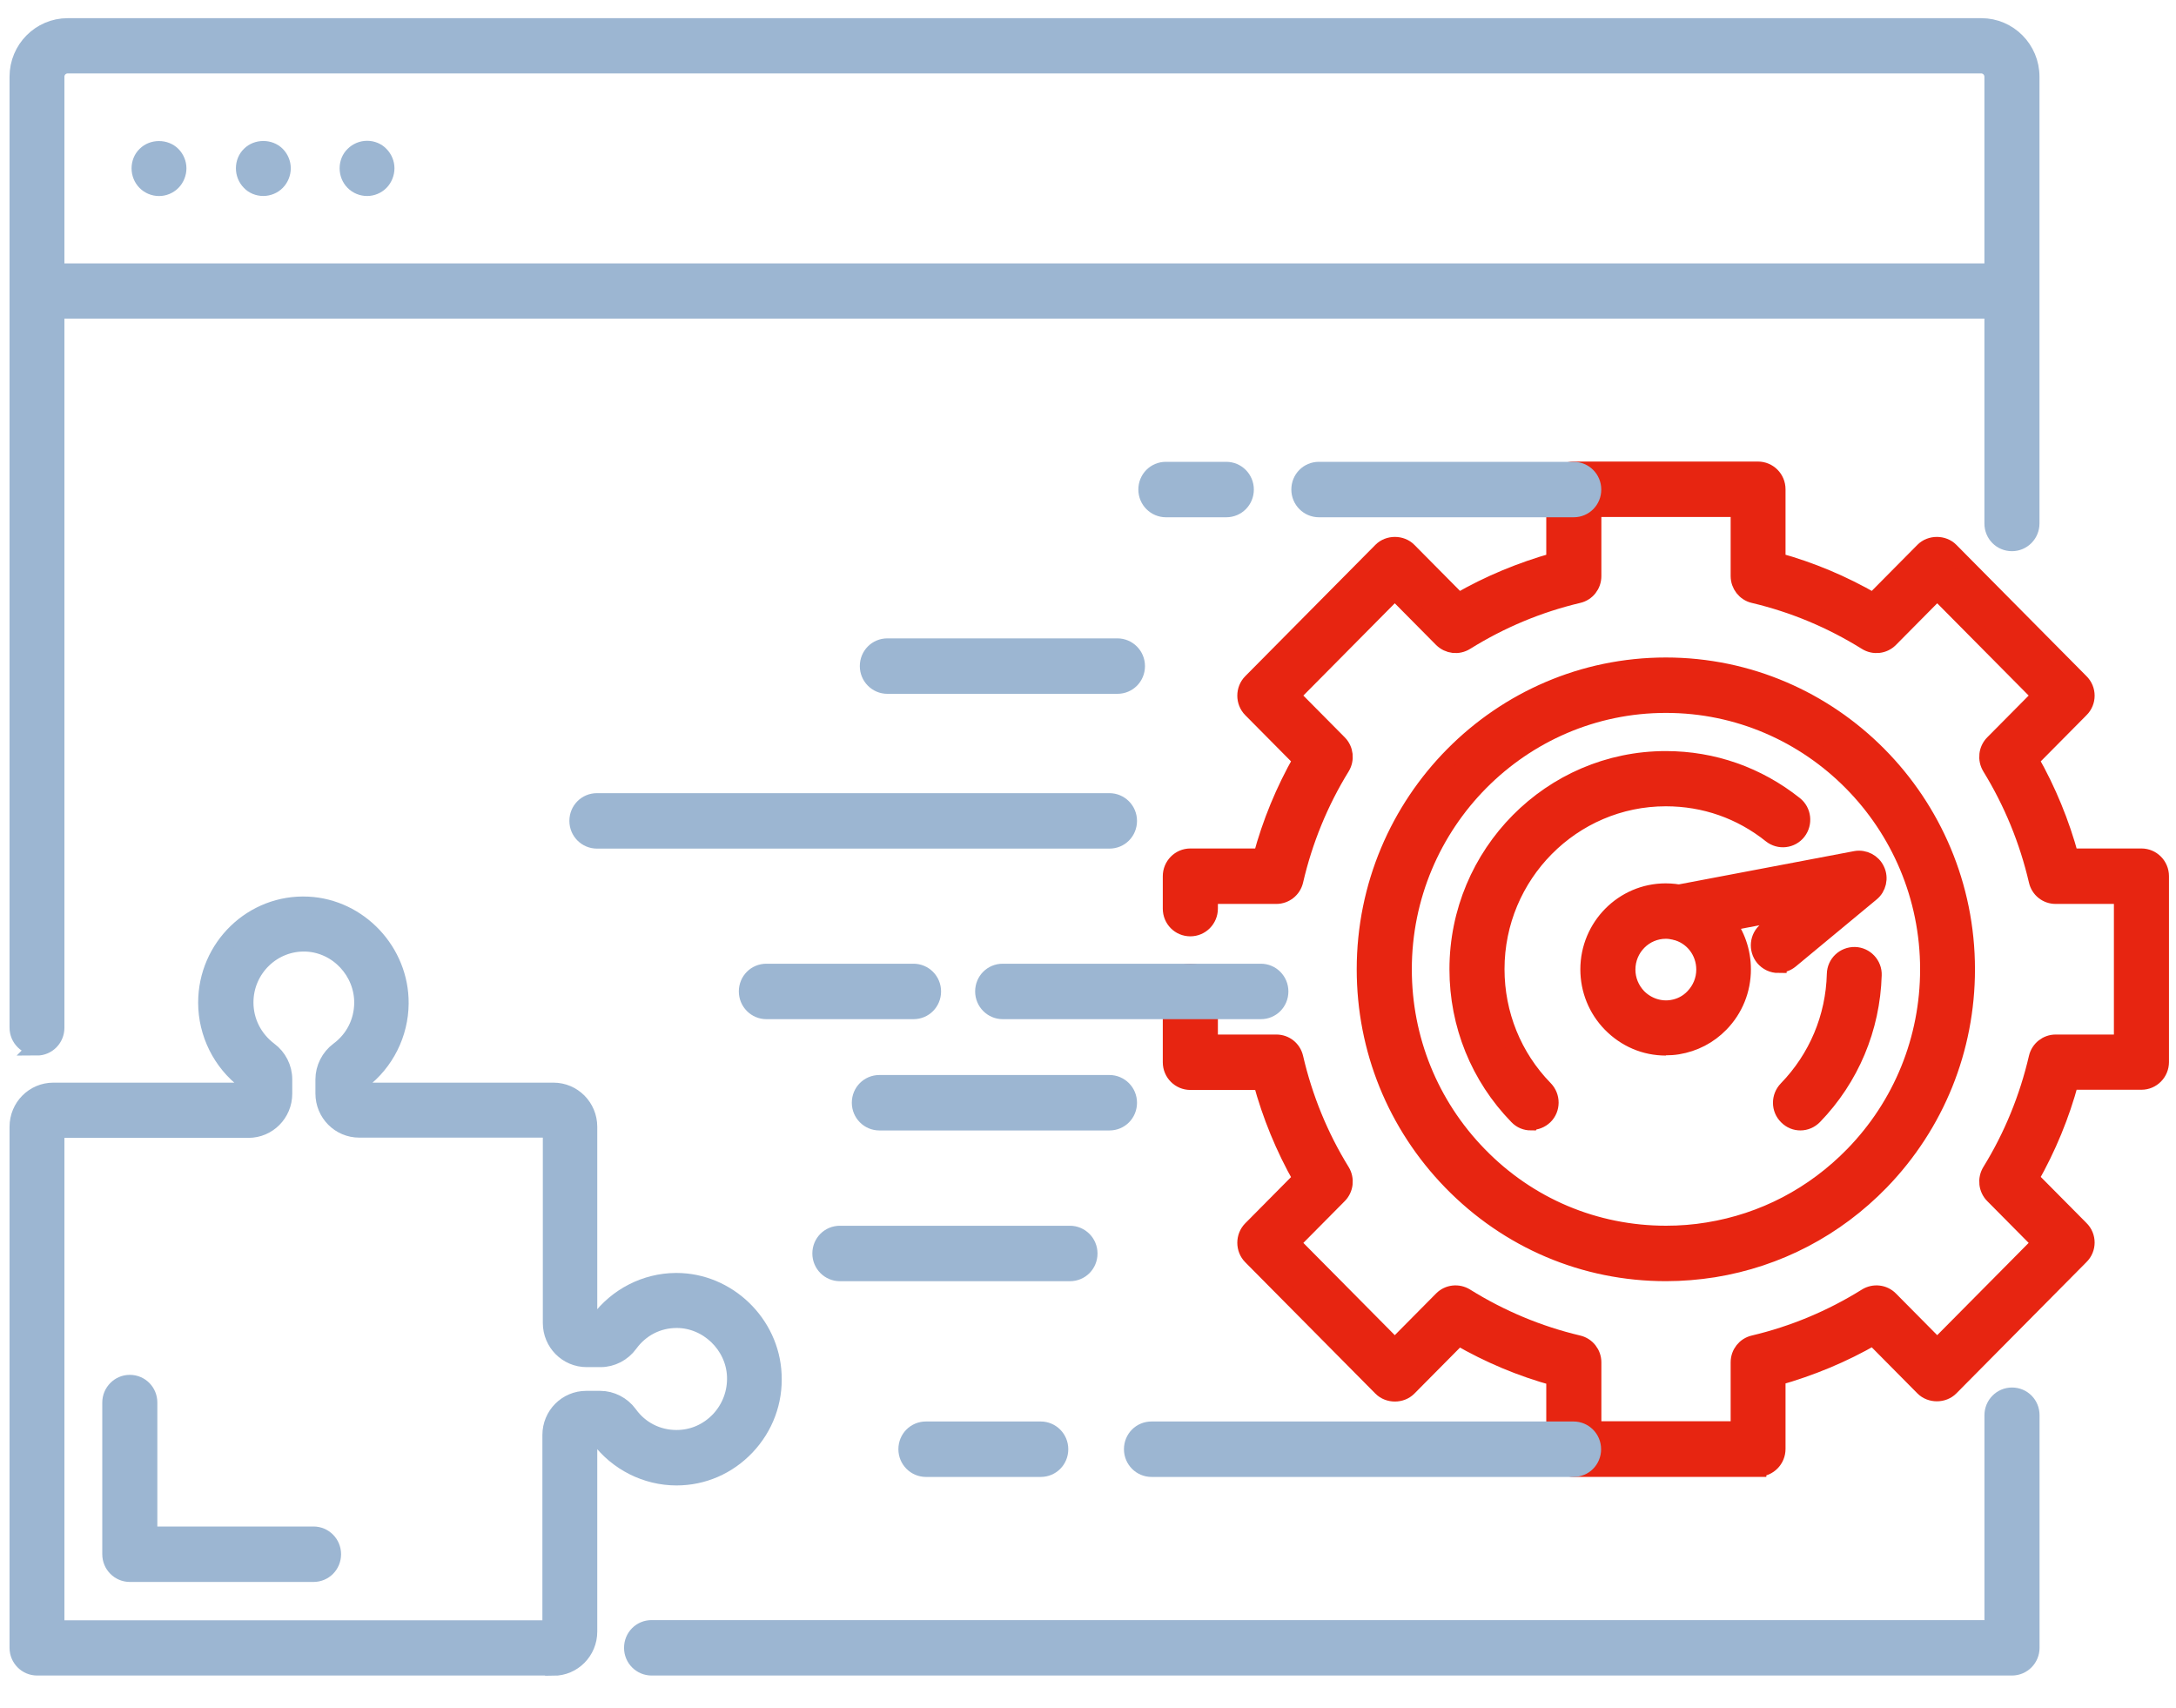
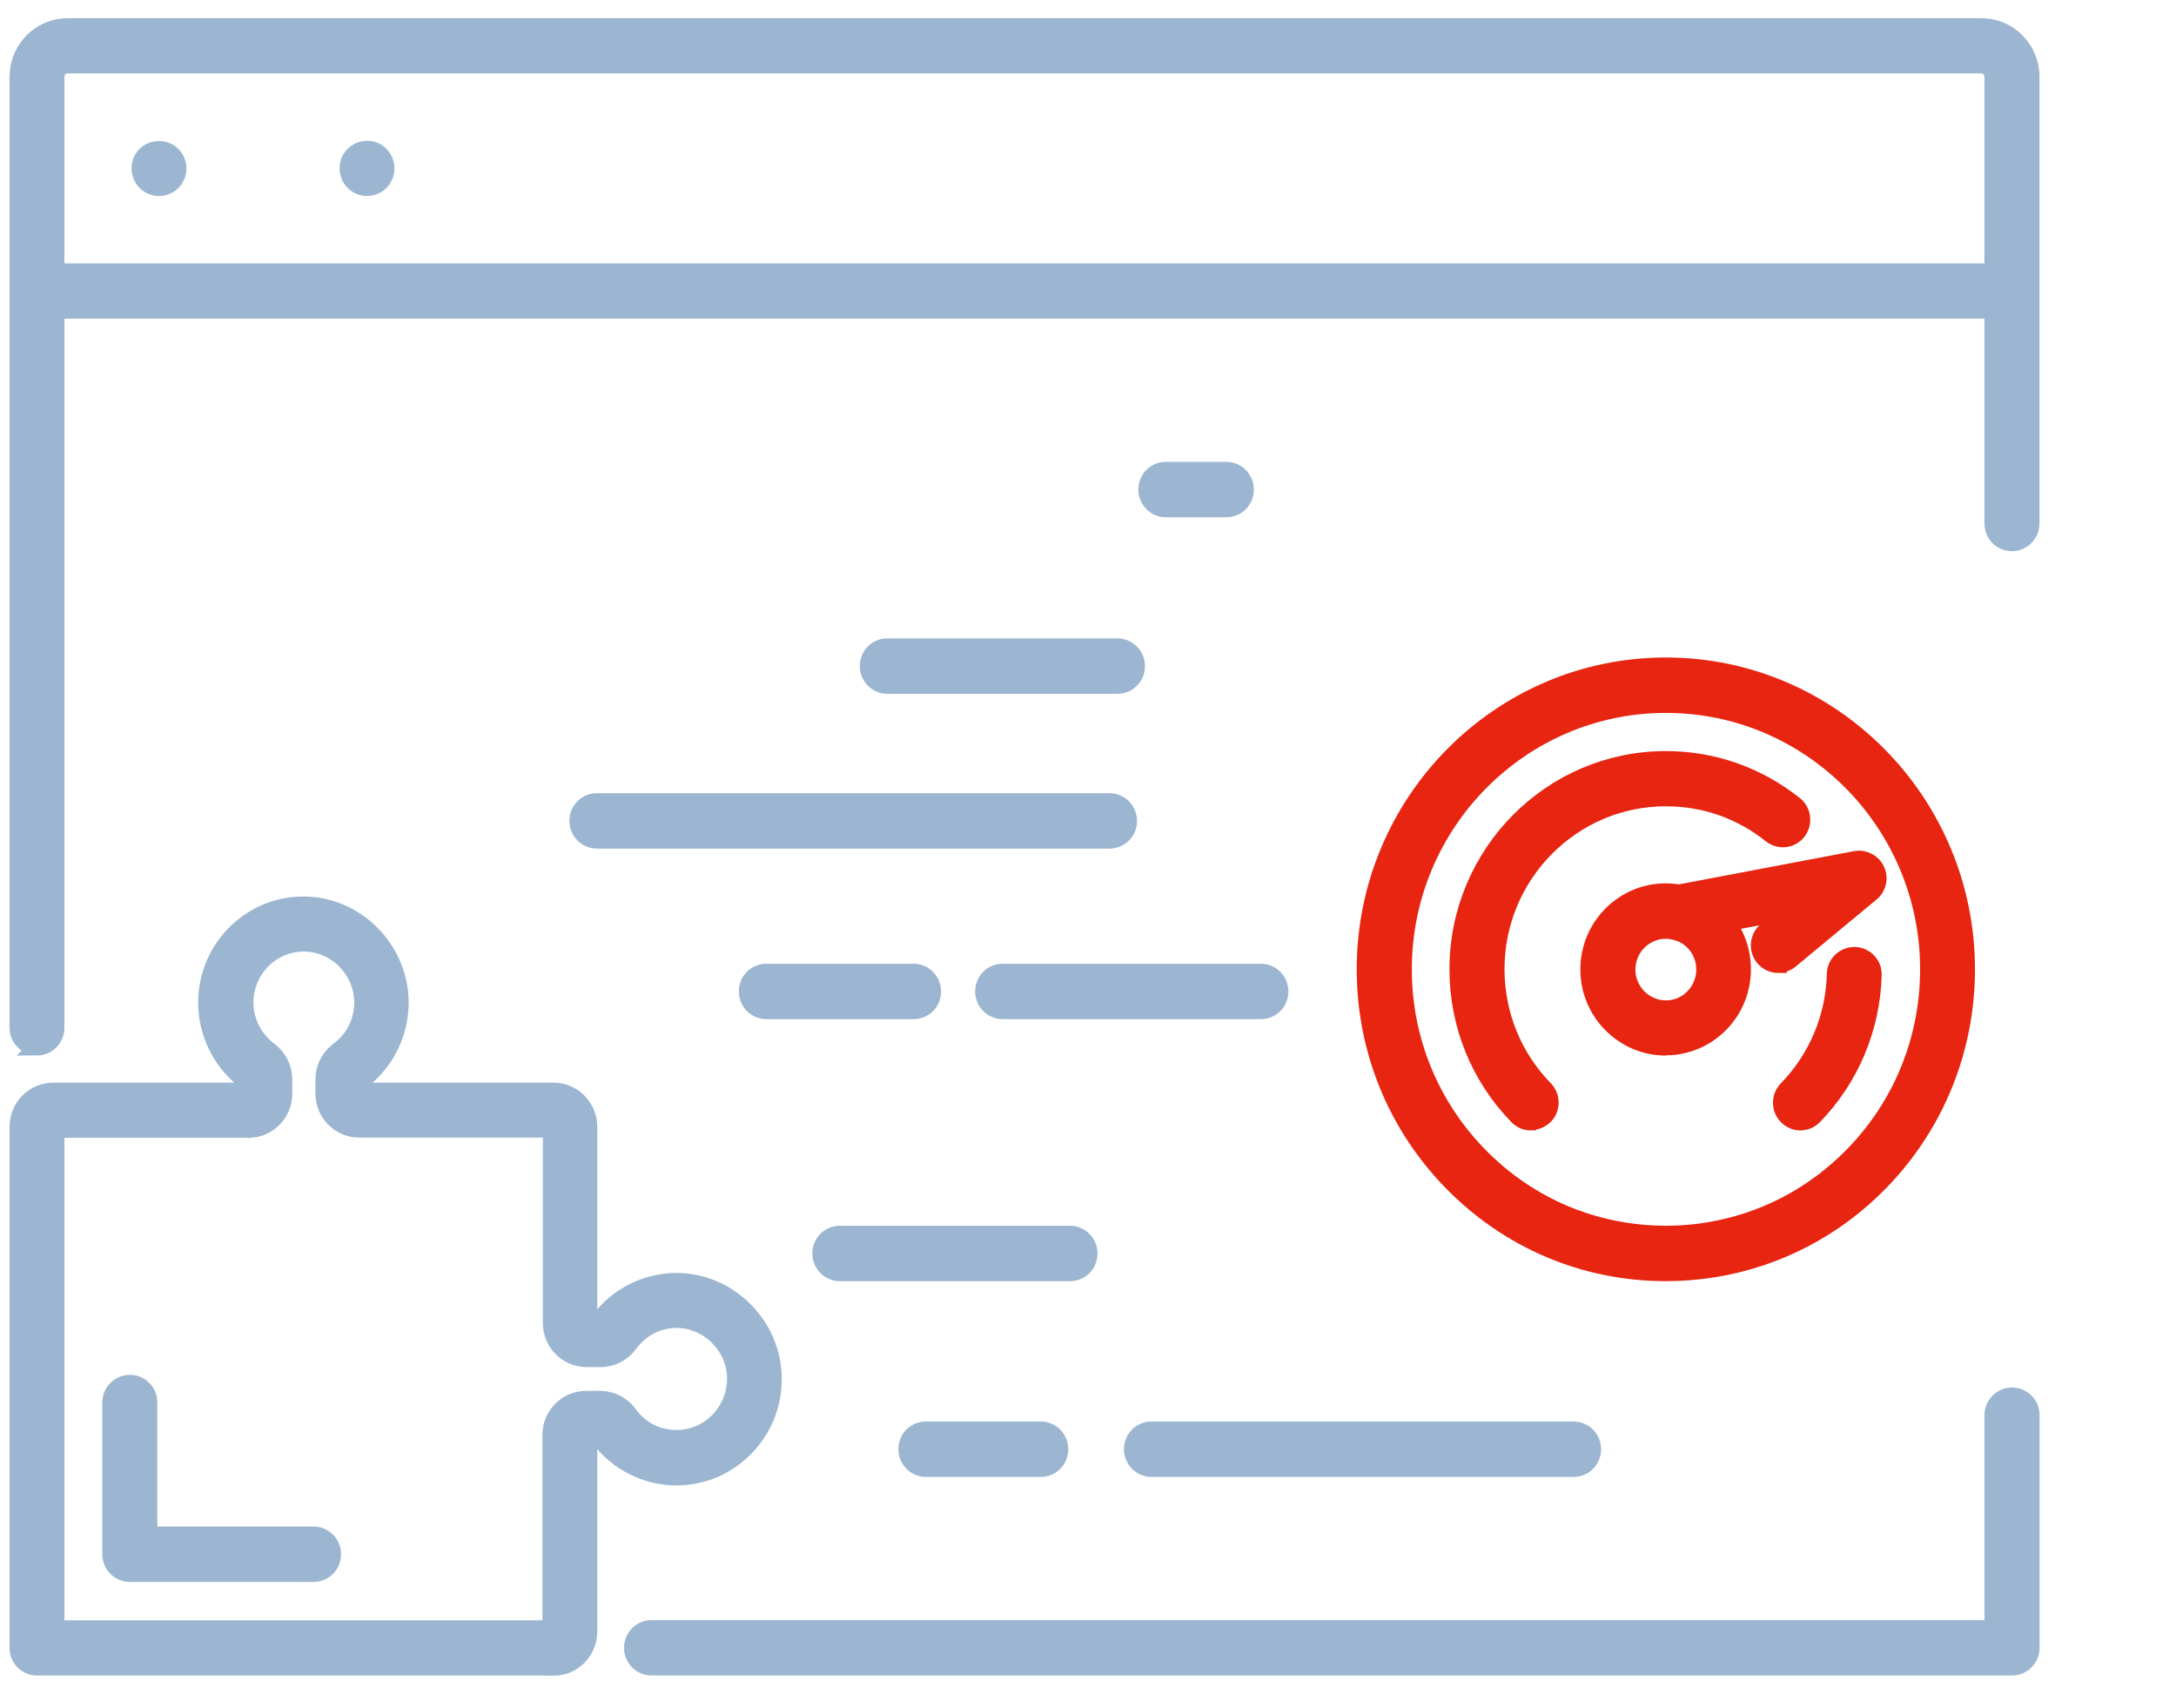
<svg xmlns="http://www.w3.org/2000/svg" width="65" height="51" viewBox="0 0 65 51" fill="none">
  <path d="M1.108 31.269C0.795 31.269 0.535 31.014 0.535 30.692V2.291C0.535 1.465 1.201 0.793 2.02 0.793H59.187C60.007 0.793 60.672 1.465 60.672 2.291V15.635C60.672 15.95 60.419 16.212 60.1 16.212C59.78 16.212 59.527 15.957 59.527 15.635V2.291C59.527 2.103 59.374 1.942 59.181 1.942H2.02C1.834 1.942 1.674 2.096 1.674 2.291V30.698C1.674 31.014 1.421 31.276 1.101 31.276L1.108 31.269Z" fill="#9CB6D2" stroke="#9CB6D2" stroke-width="0.5" />
  <path d="M60.101 49.792H19.463C19.15 49.792 18.891 49.537 18.891 49.215C18.891 48.892 19.144 48.637 19.463 48.637H59.528V42.267C59.528 41.952 59.781 41.69 60.101 41.69C60.421 41.69 60.674 41.945 60.674 42.267V49.215C60.674 49.53 60.421 49.792 60.101 49.792Z" fill="#9CB6D2" stroke="#9CB6D2" stroke-width="0.5" />
  <path d="M60.101 8.117H1.109V9.266H60.101V8.117Z" fill="#9CB6D2" stroke="#9CB6D2" stroke-width="0.5" />
  <path d="M10.967 5.604C10.814 5.604 10.668 5.544 10.561 5.436C10.454 5.329 10.395 5.181 10.395 5.026C10.395 4.872 10.454 4.724 10.561 4.623C10.668 4.516 10.814 4.455 10.967 4.455C11.12 4.455 11.267 4.516 11.367 4.623C11.473 4.731 11.533 4.878 11.533 5.026C11.533 5.174 11.473 5.329 11.367 5.436C11.26 5.544 11.114 5.604 10.967 5.604Z" fill="#9CB6D2" stroke="#9CB6D2" stroke-width="0.5" />
-   <path d="M7.863 5.603C7.71 5.603 7.563 5.543 7.463 5.435C7.357 5.328 7.297 5.18 7.297 5.025C7.297 4.871 7.357 4.723 7.463 4.622C7.676 4.407 8.056 4.407 8.269 4.622C8.376 4.73 8.436 4.878 8.436 5.025C8.436 5.173 8.376 5.328 8.269 5.435C8.163 5.543 8.016 5.603 7.863 5.603Z" fill="#9CB6D2" stroke="#9CB6D2" stroke-width="0.5" />
  <path d="M4.752 5.605C4.599 5.605 4.453 5.545 4.346 5.437C4.24 5.33 4.18 5.182 4.18 5.027C4.18 4.873 4.24 4.725 4.346 4.624C4.559 4.409 4.939 4.409 5.152 4.624C5.259 4.732 5.319 4.879 5.319 5.027C5.319 5.175 5.259 5.33 5.152 5.437C5.045 5.545 4.899 5.605 4.752 5.605Z" fill="#9CB6D2" stroke="#9CB6D2" stroke-width="0.5" />
  <path d="M49.761 38.014C47.331 38.014 45.053 37.047 43.348 35.293C41.69 33.586 40.777 31.335 40.777 28.95C40.777 23.952 44.806 19.887 49.761 19.887C54.716 19.887 58.745 23.952 58.745 28.95C58.745 31.335 57.833 33.586 56.181 35.293C54.823 36.69 53.098 37.591 51.193 37.9C50.72 37.974 50.241 38.014 49.768 38.014H49.761ZM49.761 21.042C45.439 21.042 41.923 24.59 41.923 28.95C41.923 31.033 42.722 33.002 44.167 34.487C45.652 36.019 47.644 36.858 49.768 36.858C50.188 36.858 50.607 36.825 51.013 36.758C52.678 36.489 54.177 35.703 55.362 34.487C56.807 33.002 57.606 31.033 57.606 28.95C57.606 24.59 54.09 21.042 49.768 21.042H49.761Z" fill="#E72511" stroke="#E72511" stroke-width="0.5" />
  <path d="M53.781 33.512C53.635 33.512 53.495 33.458 53.382 33.344C53.155 33.122 53.155 32.759 53.375 32.531C54.274 31.604 54.787 30.388 54.82 29.091C54.827 28.775 55.087 28.527 55.406 28.533C55.719 28.54 55.972 28.809 55.959 29.125C55.912 30.71 55.286 32.202 54.187 33.337C54.074 33.452 53.928 33.512 53.781 33.512Z" fill="#E72511" stroke="#E72511" stroke-width="0.5" />
  <path d="M45.731 33.512C45.585 33.512 45.438 33.459 45.325 33.338C44.18 32.162 43.547 30.603 43.547 28.95C43.547 25.497 46.331 22.682 49.76 22.682C51.172 22.682 52.504 23.152 53.61 24.032C53.856 24.227 53.896 24.59 53.703 24.838C53.51 25.087 53.15 25.127 52.904 24.932C51.998 24.207 50.913 23.831 49.76 23.831C46.963 23.831 44.692 26.128 44.692 28.944C44.692 30.287 45.205 31.564 46.144 32.525C46.364 32.753 46.364 33.116 46.138 33.338C46.024 33.445 45.884 33.499 45.738 33.499L45.731 33.512Z" fill="#E72511" stroke="#E72511" stroke-width="0.5" />
  <path d="M49.761 31.276C49.135 31.276 48.556 31.027 48.116 30.577C47.69 30.14 47.457 29.562 47.457 28.951C47.457 27.674 48.489 26.633 49.755 26.633C49.934 26.633 50.108 26.653 50.281 26.693C51.326 26.942 52.052 27.869 52.052 28.951C52.052 29.562 51.819 30.14 51.393 30.577C51.047 30.933 50.607 31.161 50.114 31.242C49.994 31.262 49.868 31.269 49.748 31.269L49.761 31.276ZM49.761 27.788C49.122 27.788 48.602 28.312 48.602 28.957C48.602 29.267 48.722 29.555 48.935 29.777C49.202 30.046 49.581 30.174 49.948 30.113C50.194 30.073 50.414 29.959 50.587 29.777C50.8 29.555 50.92 29.267 50.92 28.957C50.92 28.413 50.554 27.943 50.028 27.822C49.941 27.802 49.855 27.788 49.761 27.788Z" fill="#E72511" stroke="#E72511" stroke-width="0.5" />
-   <path d="M52.513 43.86H47.012C46.699 43.86 46.439 43.605 46.439 43.282V41.139C45.434 40.863 44.474 40.46 43.569 39.936L42.07 41.448C41.857 41.663 41.478 41.663 41.264 41.448L37.375 37.524C37.155 37.302 37.155 36.933 37.375 36.711L38.874 35.199C38.354 34.285 37.955 33.311 37.682 32.303H35.557C35.244 32.303 34.984 32.048 34.984 31.726V29.609C34.984 29.294 35.237 29.032 35.557 29.032C35.877 29.032 36.13 29.287 36.13 29.609V31.148H38.128C38.394 31.148 38.621 31.329 38.681 31.591C38.96 32.794 39.426 33.936 40.072 34.984C40.212 35.213 40.179 35.508 39.992 35.697L38.581 37.121L41.664 40.232L43.076 38.807C43.262 38.619 43.555 38.586 43.782 38.727C44.828 39.378 45.953 39.849 47.145 40.131C47.405 40.191 47.585 40.426 47.585 40.688V42.697H51.947V40.688C51.947 40.42 52.127 40.191 52.386 40.131C53.578 39.849 54.704 39.378 55.749 38.727C55.976 38.586 56.269 38.619 56.455 38.807L57.867 40.232L60.951 37.121L59.539 35.697C59.352 35.508 59.319 35.213 59.459 34.984C60.105 33.936 60.571 32.794 60.851 31.591C60.911 31.329 61.144 31.148 61.404 31.148H63.395V26.747H61.404C61.137 26.747 60.911 26.566 60.851 26.304C60.571 25.101 60.105 23.965 59.459 22.911C59.319 22.682 59.352 22.387 59.539 22.198L60.951 20.774L57.867 17.663L56.455 19.088C56.269 19.276 55.976 19.309 55.749 19.168C54.704 18.517 53.578 18.046 52.386 17.764C52.127 17.704 51.947 17.468 51.947 17.206V15.191H47.585V17.206C47.585 17.475 47.405 17.704 47.145 17.764C45.953 18.046 44.828 18.517 43.782 19.168C43.555 19.309 43.269 19.276 43.076 19.088L41.664 17.663L38.581 20.774L39.992 22.198C40.179 22.387 40.212 22.682 40.072 22.911C39.426 23.959 38.96 25.101 38.681 26.304C38.621 26.566 38.388 26.747 38.128 26.747H36.13V27.137C36.13 27.453 35.877 27.715 35.557 27.715C35.237 27.715 34.984 27.459 34.984 27.137V26.169C34.984 25.854 35.237 25.591 35.557 25.591H37.682C37.955 24.577 38.354 23.609 38.874 22.696L37.375 21.184C37.155 20.962 37.155 20.593 37.375 20.371L41.264 16.447C41.478 16.232 41.857 16.232 42.07 16.447L43.569 17.959C44.474 17.435 45.44 17.038 46.439 16.756V14.613C46.439 14.297 46.692 14.035 47.012 14.035H52.513C52.826 14.035 53.086 14.29 53.086 14.613V16.756C54.091 17.032 55.05 17.435 55.956 17.959L57.454 16.447C57.667 16.232 58.047 16.232 58.26 16.447L62.149 20.371C62.376 20.593 62.376 20.962 62.149 21.184L60.651 22.696C61.17 23.609 61.57 24.584 61.843 25.591H63.968C64.281 25.591 64.54 25.847 64.54 26.169V31.719C64.54 32.035 64.287 32.297 63.968 32.297H61.843C61.57 33.311 61.17 34.279 60.651 35.193L62.149 36.704C62.376 36.926 62.376 37.295 62.149 37.517L58.26 41.441C58.047 41.656 57.667 41.656 57.454 41.441L55.956 39.929C55.05 40.453 54.084 40.85 53.086 41.132V43.275C53.086 43.591 52.833 43.853 52.513 43.853V43.86Z" fill="#E72511" stroke="#E72511" stroke-width="0.5" />
  <path d="M53.119 28.81C52.953 28.81 52.793 28.736 52.68 28.602C52.48 28.353 52.513 27.99 52.76 27.789L53.452 27.211L50.262 27.816C49.956 27.876 49.656 27.668 49.596 27.359C49.536 27.05 49.743 26.747 50.049 26.687L55.43 25.666C55.683 25.619 55.943 25.753 56.05 25.988C56.163 26.223 56.096 26.512 55.896 26.673L53.479 28.676C53.372 28.763 53.246 28.803 53.119 28.803V28.81Z" fill="#E72511" stroke="#E72511" stroke-width="0.5" />
  <path d="M16.532 49.792H1.108C0.795 49.792 0.535 49.537 0.535 49.214V33.654C0.535 33.062 1.008 32.585 1.594 32.585H7.328V32.283C6.602 31.732 6.169 30.859 6.169 29.945C6.169 28.285 7.548 26.948 9.199 27.029C10.731 27.103 11.97 28.42 11.957 29.972C11.95 30.879 11.517 31.739 10.798 32.283V32.585H16.532C17.118 32.585 17.591 33.062 17.591 33.654V39.438H17.89C18.43 38.713 19.282 38.276 20.181 38.269H20.208C21.733 38.269 23.032 39.519 23.098 41.051C23.138 41.857 22.852 42.623 22.299 43.208C21.746 43.792 21 44.115 20.208 44.115C19.302 44.115 18.436 43.678 17.89 42.946H17.591V48.73C17.591 49.322 17.118 49.799 16.532 49.799V49.792ZM1.681 48.643H16.452V42.858C16.452 42.267 16.925 41.79 17.511 41.79H17.93C18.263 41.79 18.59 41.958 18.79 42.233C19.122 42.697 19.642 42.959 20.208 42.959C20.694 42.959 21.14 42.764 21.48 42.408C21.813 42.052 21.986 41.588 21.966 41.098C21.926 40.171 21.134 39.412 20.215 39.412C19.642 39.412 19.136 39.68 18.803 40.137C18.603 40.413 18.277 40.581 17.944 40.581H17.524C16.938 40.581 16.465 40.104 16.465 39.512V33.727H10.731C10.145 33.727 9.672 33.25 9.672 32.659V32.236C9.672 31.9 9.839 31.571 10.112 31.369C10.565 31.033 10.824 30.523 10.831 29.958C10.838 29.018 10.092 28.218 9.16 28.171C8.154 28.124 7.321 28.937 7.321 29.938C7.321 30.509 7.588 31.026 8.041 31.369C8.314 31.571 8.48 31.893 8.48 32.236V32.666C8.48 33.257 8.007 33.734 7.421 33.734H1.674V48.636L1.681 48.643Z" fill="#9CB6D2" stroke="#9CB6D2" stroke-width="0.5" />
  <path d="M9.358 46.997H3.877C3.564 46.997 3.305 46.741 3.305 46.419V41.89C3.305 41.575 3.558 41.312 3.877 41.312C4.197 41.312 4.45 41.568 4.45 41.89V45.841H9.365C9.678 45.841 9.938 46.096 9.938 46.419C9.938 46.741 9.685 46.997 9.365 46.997H9.358Z" fill="#9CB6D2" stroke="#9CB6D2" stroke-width="0.5" />
  <path d="M37.664 30.189H29.952C29.639 30.189 29.379 29.933 29.379 29.611C29.379 29.288 29.632 29.033 29.952 29.033H37.664C37.977 29.033 38.236 29.288 38.236 29.611C38.236 29.933 37.983 30.189 37.664 30.189Z" fill="#9CB6D2" stroke="#9CB6D2" stroke-width="0.5" />
  <path d="M27.288 30.189H22.893C22.58 30.189 22.32 29.933 22.32 29.611C22.32 29.288 22.573 29.033 22.893 29.033H27.288C27.602 29.033 27.861 29.288 27.861 29.611C27.861 29.933 27.608 30.189 27.288 30.189Z" fill="#9CB6D2" stroke="#9CB6D2" stroke-width="0.5" />
  <path d="M33.141 25.095H17.831C17.517 25.095 17.258 24.84 17.258 24.517C17.258 24.195 17.511 23.939 17.831 23.939H33.141C33.454 23.939 33.714 24.195 33.714 24.517C33.714 24.84 33.461 25.095 33.141 25.095Z" fill="#9CB6D2" stroke="#9CB6D2" stroke-width="0.5" />
-   <path d="M33.141 33.513H26.268C25.955 33.513 25.695 33.258 25.695 32.935C25.695 32.613 25.948 32.357 26.268 32.357H33.141C33.454 32.357 33.714 32.613 33.714 32.935C33.714 33.258 33.461 33.513 33.141 33.513Z" fill="#9CB6D2" stroke="#9CB6D2" stroke-width="0.5" />
  <path d="M33.379 20.472H26.506C26.193 20.472 25.934 20.217 25.934 19.894C25.934 19.572 26.187 19.316 26.506 19.316H33.379C33.692 19.316 33.952 19.572 33.952 19.894C33.952 20.217 33.699 20.472 33.379 20.472Z" fill="#9CB6D2" stroke="#9CB6D2" stroke-width="0.5" />
  <path d="M31.961 38.015H25.088C24.775 38.015 24.516 37.76 24.516 37.437C24.516 37.115 24.769 36.859 25.088 36.859H31.961C32.274 36.859 32.534 37.115 32.534 37.437C32.534 37.76 32.281 38.015 31.961 38.015Z" fill="#9CB6D2" stroke="#9CB6D2" stroke-width="0.5" />
  <path d="M47.004 43.861H34.397C34.084 43.861 33.824 43.605 33.824 43.283C33.824 42.96 34.077 42.705 34.397 42.705H47.004C47.317 42.705 47.577 42.96 47.577 43.283C47.577 43.605 47.324 43.861 47.004 43.861Z" fill="#9CB6D2" stroke="#9CB6D2" stroke-width="0.5" />
  <path d="M31.088 43.861H27.659C27.346 43.861 27.086 43.605 27.086 43.283C27.086 42.96 27.339 42.705 27.659 42.705H31.088C31.401 42.705 31.661 42.96 31.661 43.283C31.661 43.605 31.408 43.861 31.088 43.861Z" fill="#9CB6D2" stroke="#9CB6D2" stroke-width="0.5" />
-   <path d="M47.009 15.199H39.397C39.084 15.199 38.824 14.943 38.824 14.621C38.824 14.298 39.077 14.043 39.397 14.043H47.009C47.322 14.043 47.582 14.298 47.582 14.621C47.582 14.943 47.329 15.199 47.009 15.199Z" fill="#9CB6D2" stroke="#9CB6D2" stroke-width="0.5" />
  <path d="M36.631 15.199H34.827C34.514 15.199 34.254 14.943 34.254 14.621C34.254 14.298 34.507 14.043 34.827 14.043H36.631C36.944 14.043 37.204 14.298 37.204 14.621C37.204 14.943 36.951 15.199 36.631 15.199Z" fill="#9CB6D2" stroke="#9CB6D2" stroke-width="0.5" />
</svg>